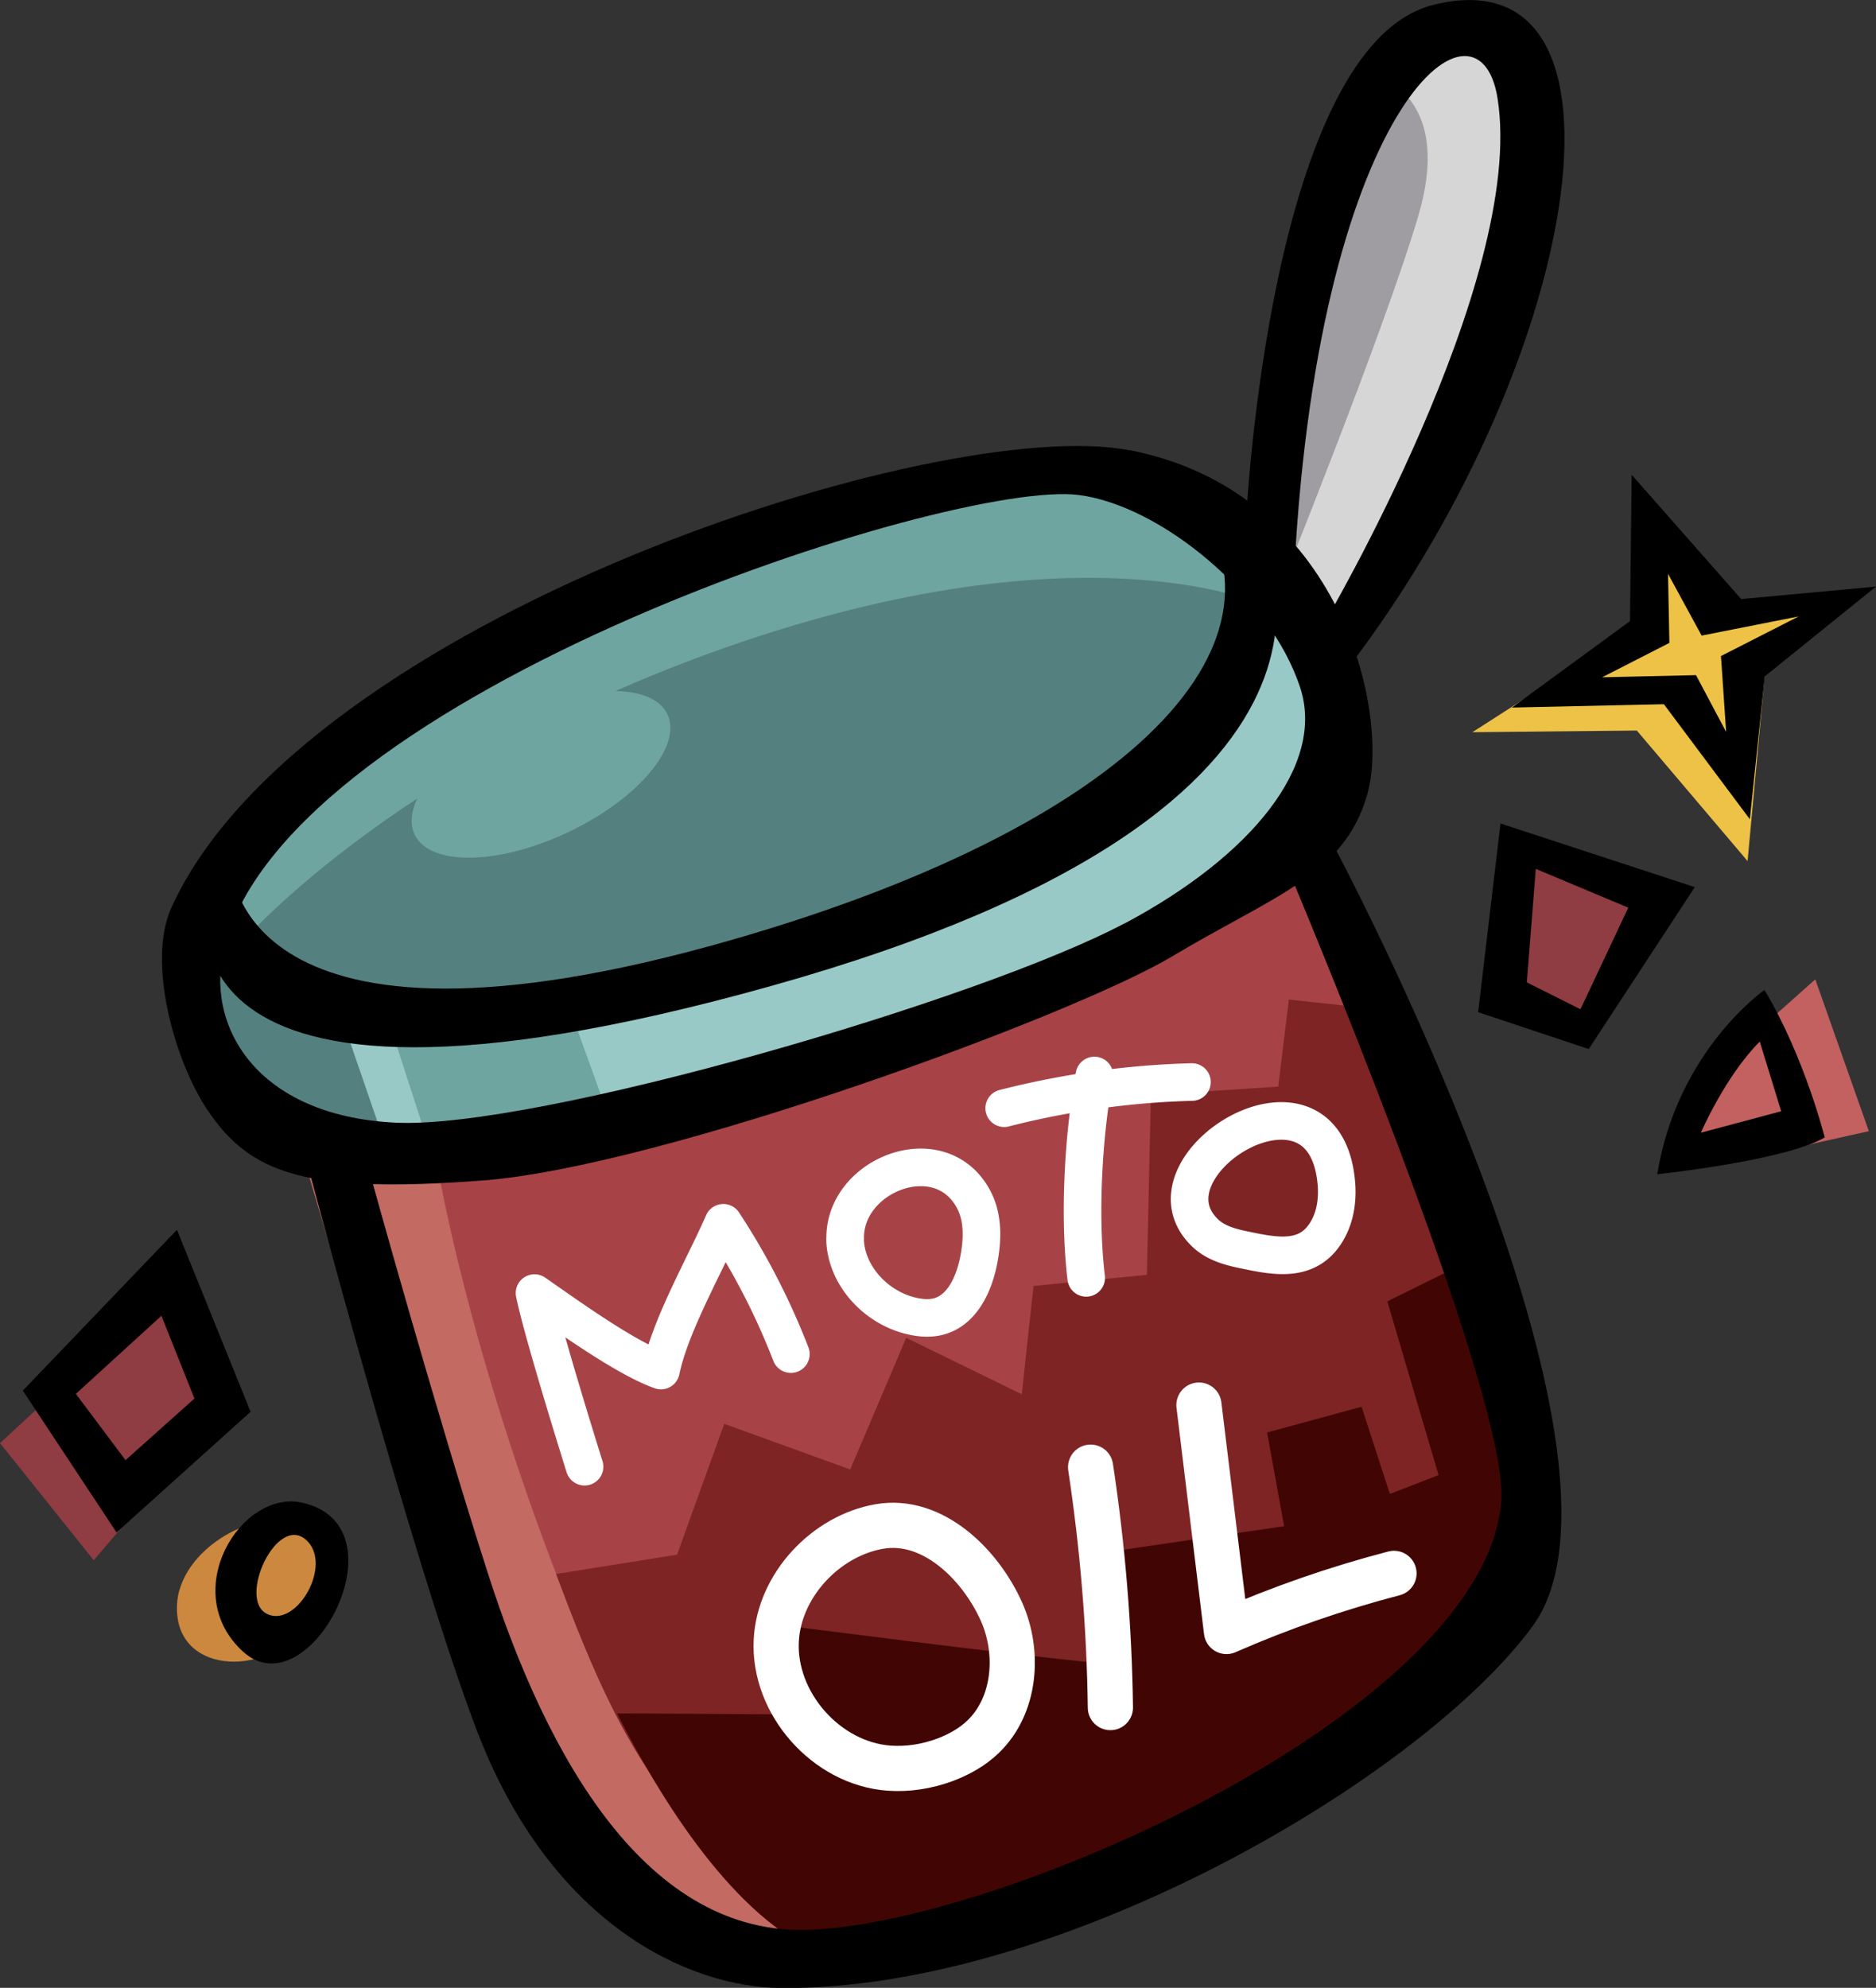
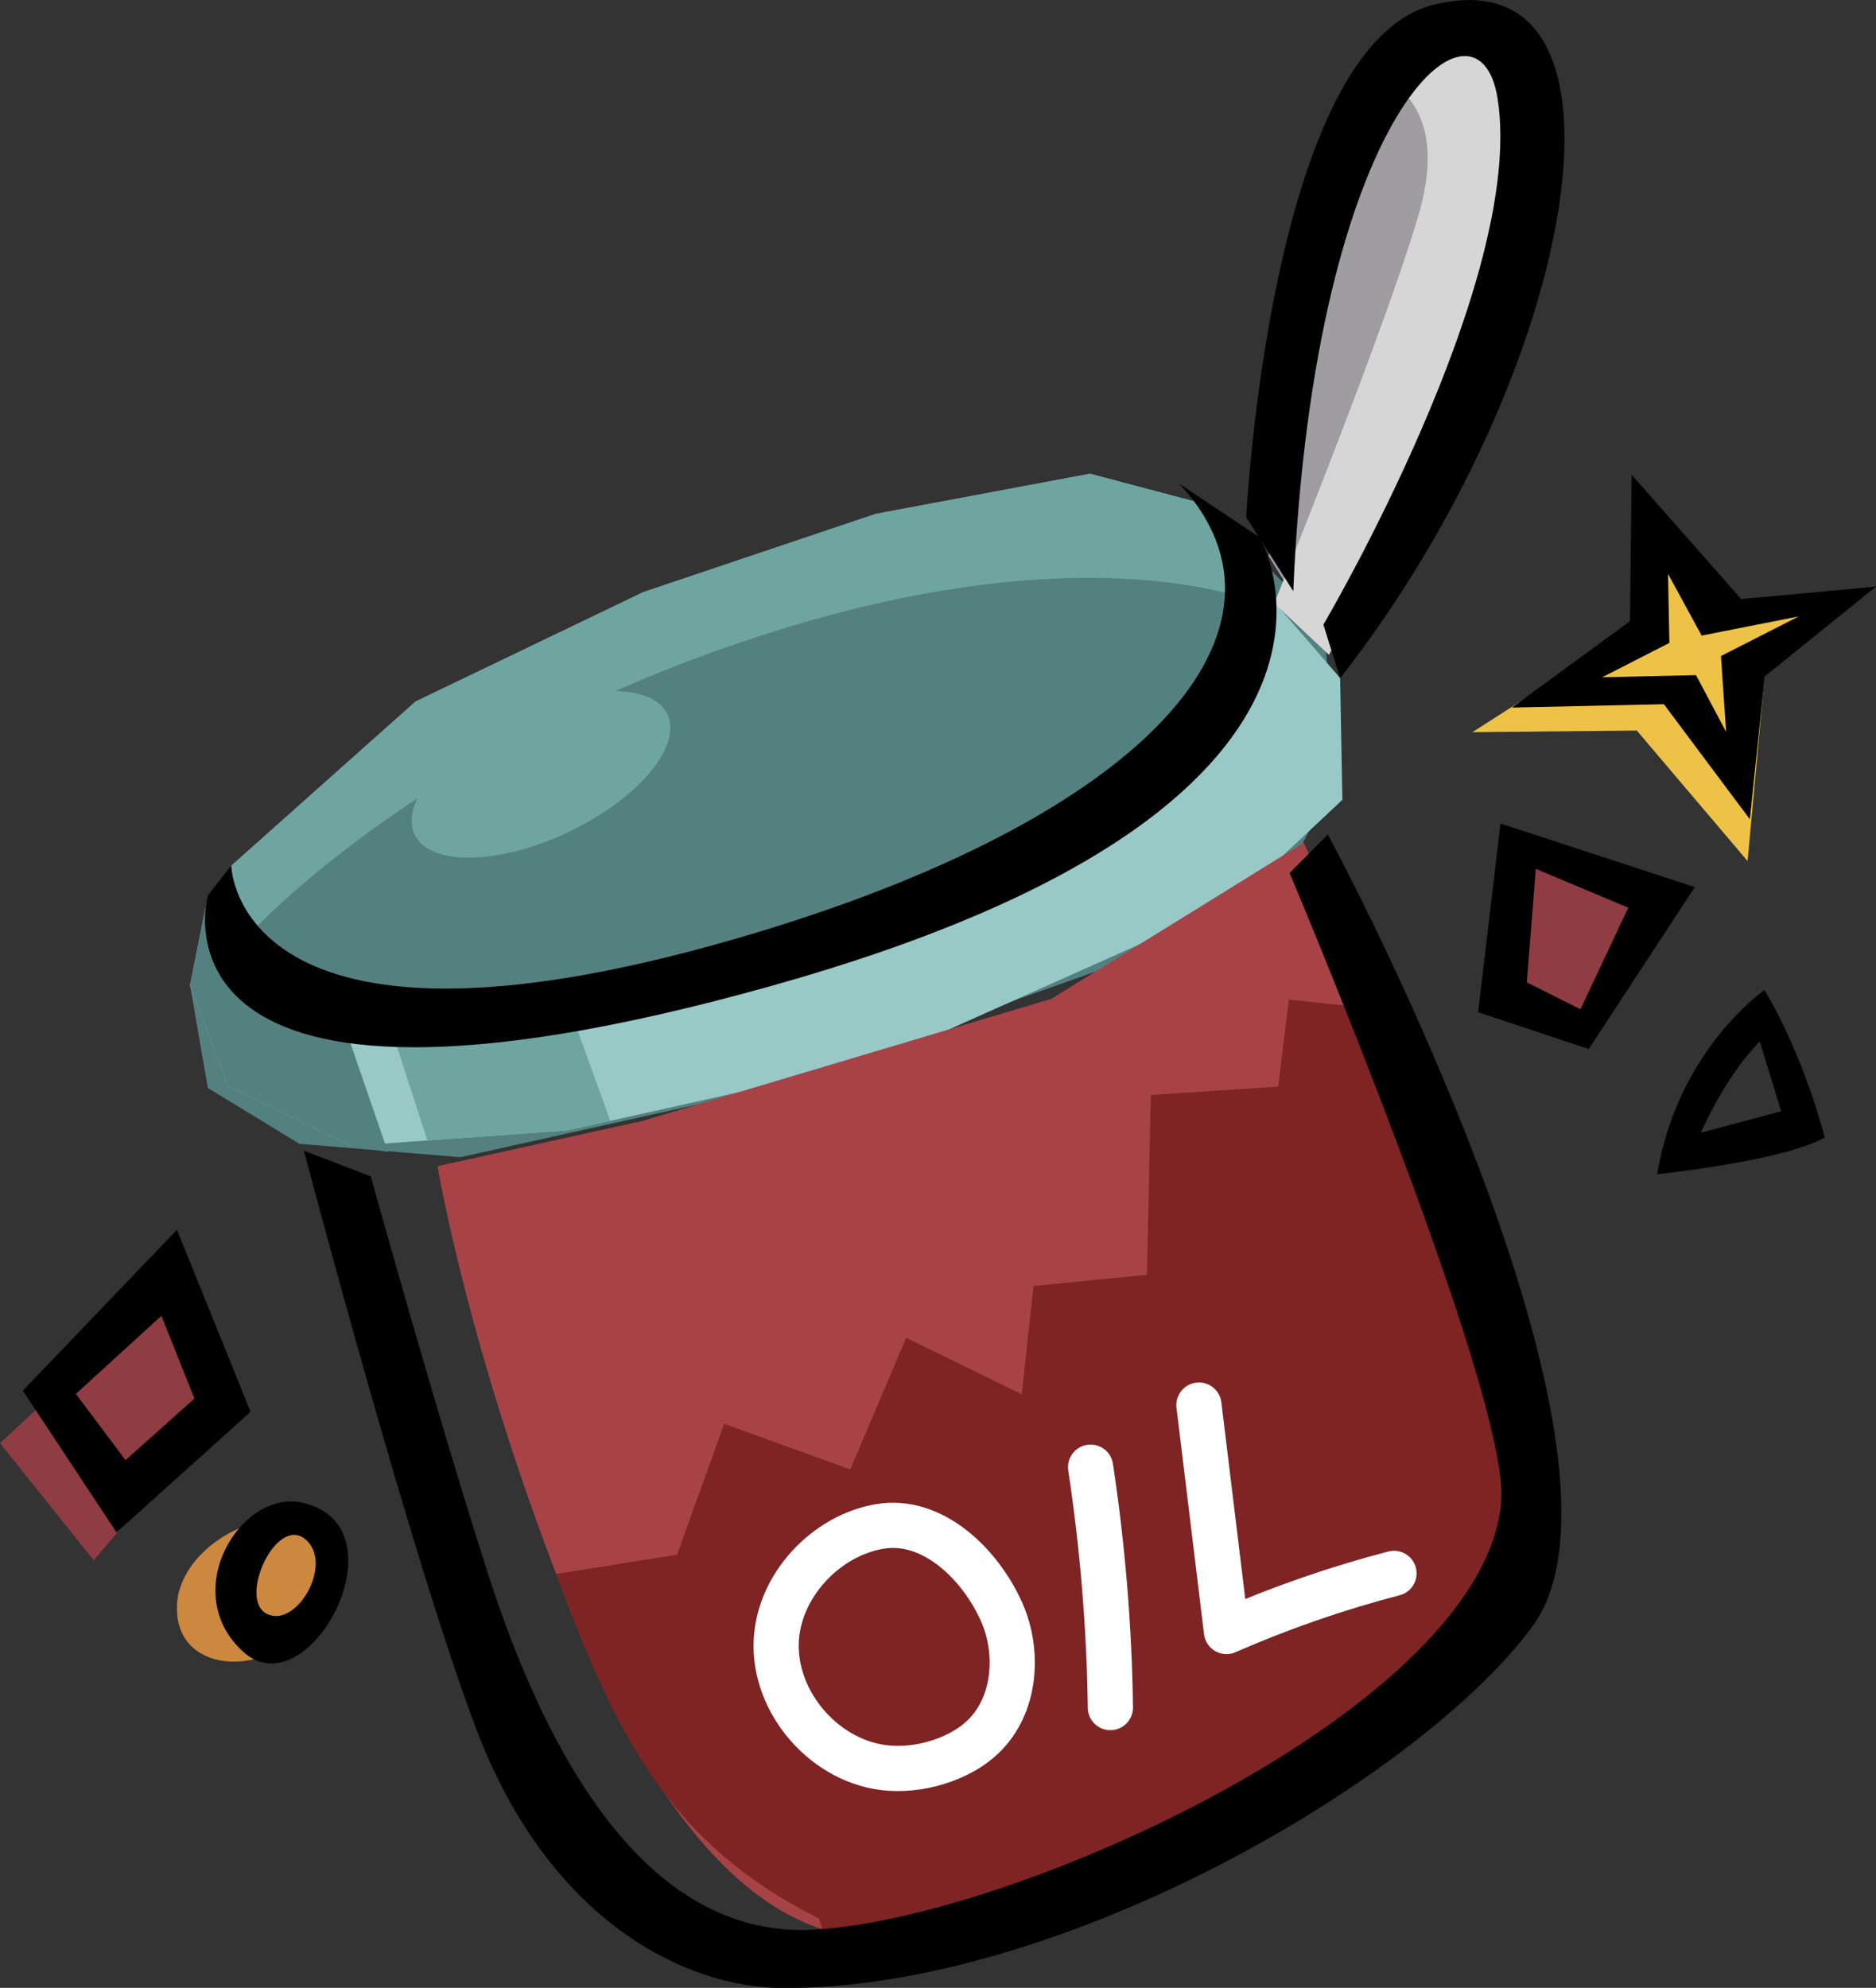
<svg xmlns="http://www.w3.org/2000/svg" id="Layer_2" data-name="Layer 2" viewBox="0 0 123.3 130.64">
  <rect x="0" y="0" width="123.3" height="130.64" fill="#333333" stroke="none" />
  <defs>
    <style>.cls-10,.cls-14,.cls-3,.cls-8{stroke-width:0}.cls-8{fill:#8f3c42}.cls-10{fill:#558080}.cls-14{fill:#6ea5a1}</style>
  </defs>
  <g id="Layer_1-2" data-name="Layer 1">
    <path class="cls-10" d="M12.49 64.75l2.71-7.86L27.31 46.1l14.97-7.19 15.27-5.14 14.09-2.64 7.78 2.06 7.56 7.85.95 9.76-2.64 5.29-12.92 7.63-22.31 7.93-19.81 4.4-10.57-.88-6.02-3.67-1.17-6.75z" />
    <path class="cls-14" d="M16.01 61.81s10.86-12.48 33.76-19.96c20.87-6.82 31.97-2.73 33.76-1.91l-4.11-6.75-7.78-2.06-14.09 2.64-15.27 5.14-14.97 7.19L15.2 56.89l-1.42 4.1 2.23.81z" />
    <path fill="#98c9c7" stroke-width="0" d="M13.66 58.87l5.14 5.88 11.01 1.76 14.67-2.2 16.74-5.44 10.27-5.13 6.46-5.73 4.99-9.39 5.14 5.94.15 8-7.2 6.76L57.7 69.74l-20.41 4.55-14.24 1.02-8.07-3.96-2.49-6.6 1.17-5.88z" />
    <path class="cls-10" d="M21.96 65.43l-3.16-.68-5.14-5.88-1.17 5.88 2.49 6.6 8.07 3.96 2.44.39-3.53-10.27z" />
    <path class="cls-14" d="M37.22 65.66l-2.98.18-4.43.67-4.7-.75 2.98 9.19 9.2-.66 2.82-.63-2.89-8z" />
    <path d="M83.38 36.56s1.76-17.17 3.82-22.46C89.25 8.82 91.31.89 97.92 2.06c6.61 1.17-.29 20.26-1.91 24.95-1.61 4.7-8.66 16-8.66 16l-3.96-6.46z" fill="#9f9da2" stroke-width="0" />
    <path d="M90.03 4.82s5.63 1.07 3.19 9.36c-2.2 7.49-9.47 25.47-9.47 25.47l3.59 3.38 9.54-18.49 3.82-15.85-1.91-6.61-8.77 2.75z" fill="#d6d6d6" stroke-width="0" />
-     <path fill="#c36a63" stroke-width="0" d="M19.68 75.17l12.03.59 27.89 51.37-10.42 1.47-16-11.6-7.48-21.58-6.02-20.25z" />
    <path d="M28.76 76.65s2.03 12.34 8.6 28.85c4.24 10.65 12.2 24.98 24.08 21.26l14.01-4.55 25.52-16.63.04-10.05-3.75-14.87-11.57-25.28-16.58 10.26-26.9 8.03-13.45 2.97z" stroke-width="0" fill="#a74347" />
    <path d="M53.85 126.11s.85 3.23.88 3.23c3.82-.61 7.59-1.48 11.28-2.6 5.59-1.7 10.66-4.96 16.06-7.15 5.39-2.19 10.1-6.2 14.2-10.19 2.23-2.17 5.76-11.15 5.76-11.15l-5.39-20.18L91.3 66.4l-6.59-.71-.7 5.72-8.37.55-.26 11.82-7.45.73s-.53 4.78-.77 7.12l-7.6-3.71-3.68 8.65-8.28-3-3.1 8.6-7.95 1.27c3.96 10.61 7.38 17.69 17.29 22.65z" fill="#7e2424" stroke-width="0" />
-     <path d="M91.18 85.52l3.37 11.42-3.2 1.24-1.86-5.73-6.21 1.69 1.12 6.16-11.35 1.66s-.31 5.15-.61 7.36c-6.61-.64-21.05-2.52-21.05-2.52l.15 5.87s-10.85-.08-10.98-.06c3.45 6.79 8.3 13.94 13.85 15.96 3.82-.61 7.59-1.48 11.28-2.6 5.59-1.7 10.66-4.96 16.06-7.15s10.75-4.78 14.85-8.77c2.23-2.17 4.04-4.82 5.09-7.68l.02-4.89-4.51-14.93-6.01 2.97z" fill="#410603" stroke-width="0" />
    <path class="cls-8" d="M0 94.84l11.27-10.42 3.52 8-8.63 10.12L0 94.84z" />
    <path d="M11.79 104.49c-.08.29-.13.58-.15.88-.3 4.71 5.84 4.81 7.99 1.76 2.79-3.96 2.2-7.49-1.91-7.19-2.39.17-5.23 2.1-5.92 4.55z" fill="#cc883f" stroke-width="0" />
    <path class="cls-8" d="M98.18 66.53l1.62-11.31 9.1 3.67-5.02 7.44-5.7.2z" />
-     <path fill="#c26160" stroke-width="0" d="M110.61 75.33l1.33-4.4 7.37-6.57 3.52 9.98-4.44.99h-7.78z" />
-     <path fill="#edc246" stroke-width="0" d="M114.86 56.59l1.12-12.15 4.06-4.84-6.57.77-4.88-6.28.15 6.35-11.97 7.68 10.81-.11 7.28 8.58z" />
+     <path fill="#edc246" stroke-width="0" d="M114.86 56.59l1.12-12.15 4.06-4.84-6.57.77-4.88-6.28.15 6.35-11.97 7.68 10.81-.11 7.28 8.58" />
    <path class="cls-3" d="M19.97 75.61s7.02 26.65 11.33 38.01c4.84 12.77 13.87 16.98 20.04 17.03 18.42.15 42.13-13.87 49.39-23.78 7.3-9.96-8.54-42.85-13.46-52.03l-2.51 2.53s14.45 34.25 13.91 41.28c-1.03 13.5-32.04 27.53-45.3 28.17-10.89.53-17.44-11.43-21.27-23.32-3.45-10.72-7.73-26.19-7.73-26.19l-4.4-1.69z" />
-     <path class="cls-3" d="M74.21 29.59c-12.48-2.42-54.36 11.14-62.95 30.07-1.61 3.55.21 10.05 2.35 13.25 2.82 4.23 6.44 5.55 18.11 4.67 11.67-.88 38.75-10.79 45.36-14.75 6.61-3.96 11.23-5.28 12.77-10.57 1.54-5.28-1.63-19.97-15.63-22.68zm-.22 31.05c-9.47 5.06-38.73 13.58-47.98 13.14-9.25-.44-12.6-6.47-11.25-11.59 4.4-16.73 47.8-30.73 56.14-29.66 5.4.69 12.53 6.58 14.54 12.61 1.71 5.13-3.2 11.1-11.45 15.51z" />
    <path class="cls-3" d="M15.2 56.89s.22 14.31 33.03 4.84c27.3-7.88 38.09-20.48 29.28-29.94l5.28 3.52s10.35 17.61-32.15 29.5c-41.88 11.72-36.99-5.94-36.99-5.94l1.54-1.98zm-3.57 23.93L1.5 91.39l6.16 9.32 8.81-7.93-4.84-11.96zM4.99 91.6l5.62-5.13 2.17 5.44-4.53 4.05-3.26-4.35zm14.9 7.16c-4.05-.93-8.22 5.87-3.91 9.79 4.31 3.91 10.77-8.22 3.91-9.79zm-2.35 7.3c-1.94-.97.66-6.61 2.59-4.85 1.78 1.62-.65 5.82-2.59 4.85zm81.08-51.94l-1.47 12.4 7.27 2.42 6.97-10.64-12.77-4.18zm5.26 12.21l-3.53-1.77.59-7.46 6.08 2.55-3.14 6.67zm10.56-26.96l-7.2-8.17-.11 9.62-7.76 5.68 9.99-.22 5.65 7.56.98-9.39 7.31-5.9-8.86.82zm-1.33 3.74l.34 4.99-1.98-3.73-6.17.14 4.42-2.26-.09-4.54 2.21 4.06 6.38-1.26-5.1 2.6zm2.86 21.95s-5.72 3.96-7.05 12.11c0 0 8.37-.88 11.01-2.42 0 0-1.32-5.28-3.96-9.69zm-.31 3.39l1.41 4.58-5.28 1.41s1.59-3.7 3.87-5.99z" />
    <path class="cls-3" d="M81.91 33.99S83.46 2.96 94.24.31c14.31-3.52 9.69 24-6.16 44.26l-1.1-3.52s13.33-22.6 11.45-34.57C97.19-1.46 86.38 6.95 85 38.85l-3.08-4.84z" />
-     <path d="M38.42 96.39s-2.69-8.55-3.29-11.41c2.08 1.44 5.93 4.24 8.31 5.09.62-2.99 2.88-6.91 4.1-9.71a45.71 45.71 0 014.44 8.63m3.56-7.57c.05 2.38 2 4.49 4.32 5.05.62.15 1.28.21 1.89.03 1.52-.44 2.28-2.15 2.58-3.7.26-1.34.3-2.8-.35-4-2.2-4.08-8.52-1.6-8.43 2.62zM66 72.83c4.03-1.03 8.18-1.61 12.34-1.72m-6.41-.43c-.74 3.99-1.02 9.28-.54 13.3m7.83-2.94c.69.66 1.66.92 2.6 1.11 2.1.44 4.27.86 5.48-1.4.52-.97.64-2.13.51-3.22-.96-8.55-13.2-.87-8.59 3.51z" stroke-width="2.47" fill="none" stroke="#fff" stroke-linecap="round" stroke-linejoin="round" />
    <path d="M51.02 107.81c-.21 4.13 3.29 8.09 7.41 8.39 1.24.09 2.49-.11 3.66-.54.93-.35 1.82-.84 2.53-1.53 2.13-2.05 2.4-5.53 1.2-8.22-1.39-3.1-4.52-6.2-8.03-5.59s-6.59 3.86-6.77 7.5zm20.66-11.39c.79 5.23 1.23 10.51 1.3 15.8m5.82-19.88c.6 4.96 1.21 9.92 1.81 14.88 3.56-1.56 7.25-2.84 11.01-3.82" stroke-width="2.97" fill="none" stroke="#fff" stroke-linecap="round" stroke-linejoin="round" />
    <ellipse class="cls-14" cx="35.56" cy="50.89" rx="9.2" ry="4.2" transform="rotate(-25.43 35.558 50.896)" />
  </g>
</svg>